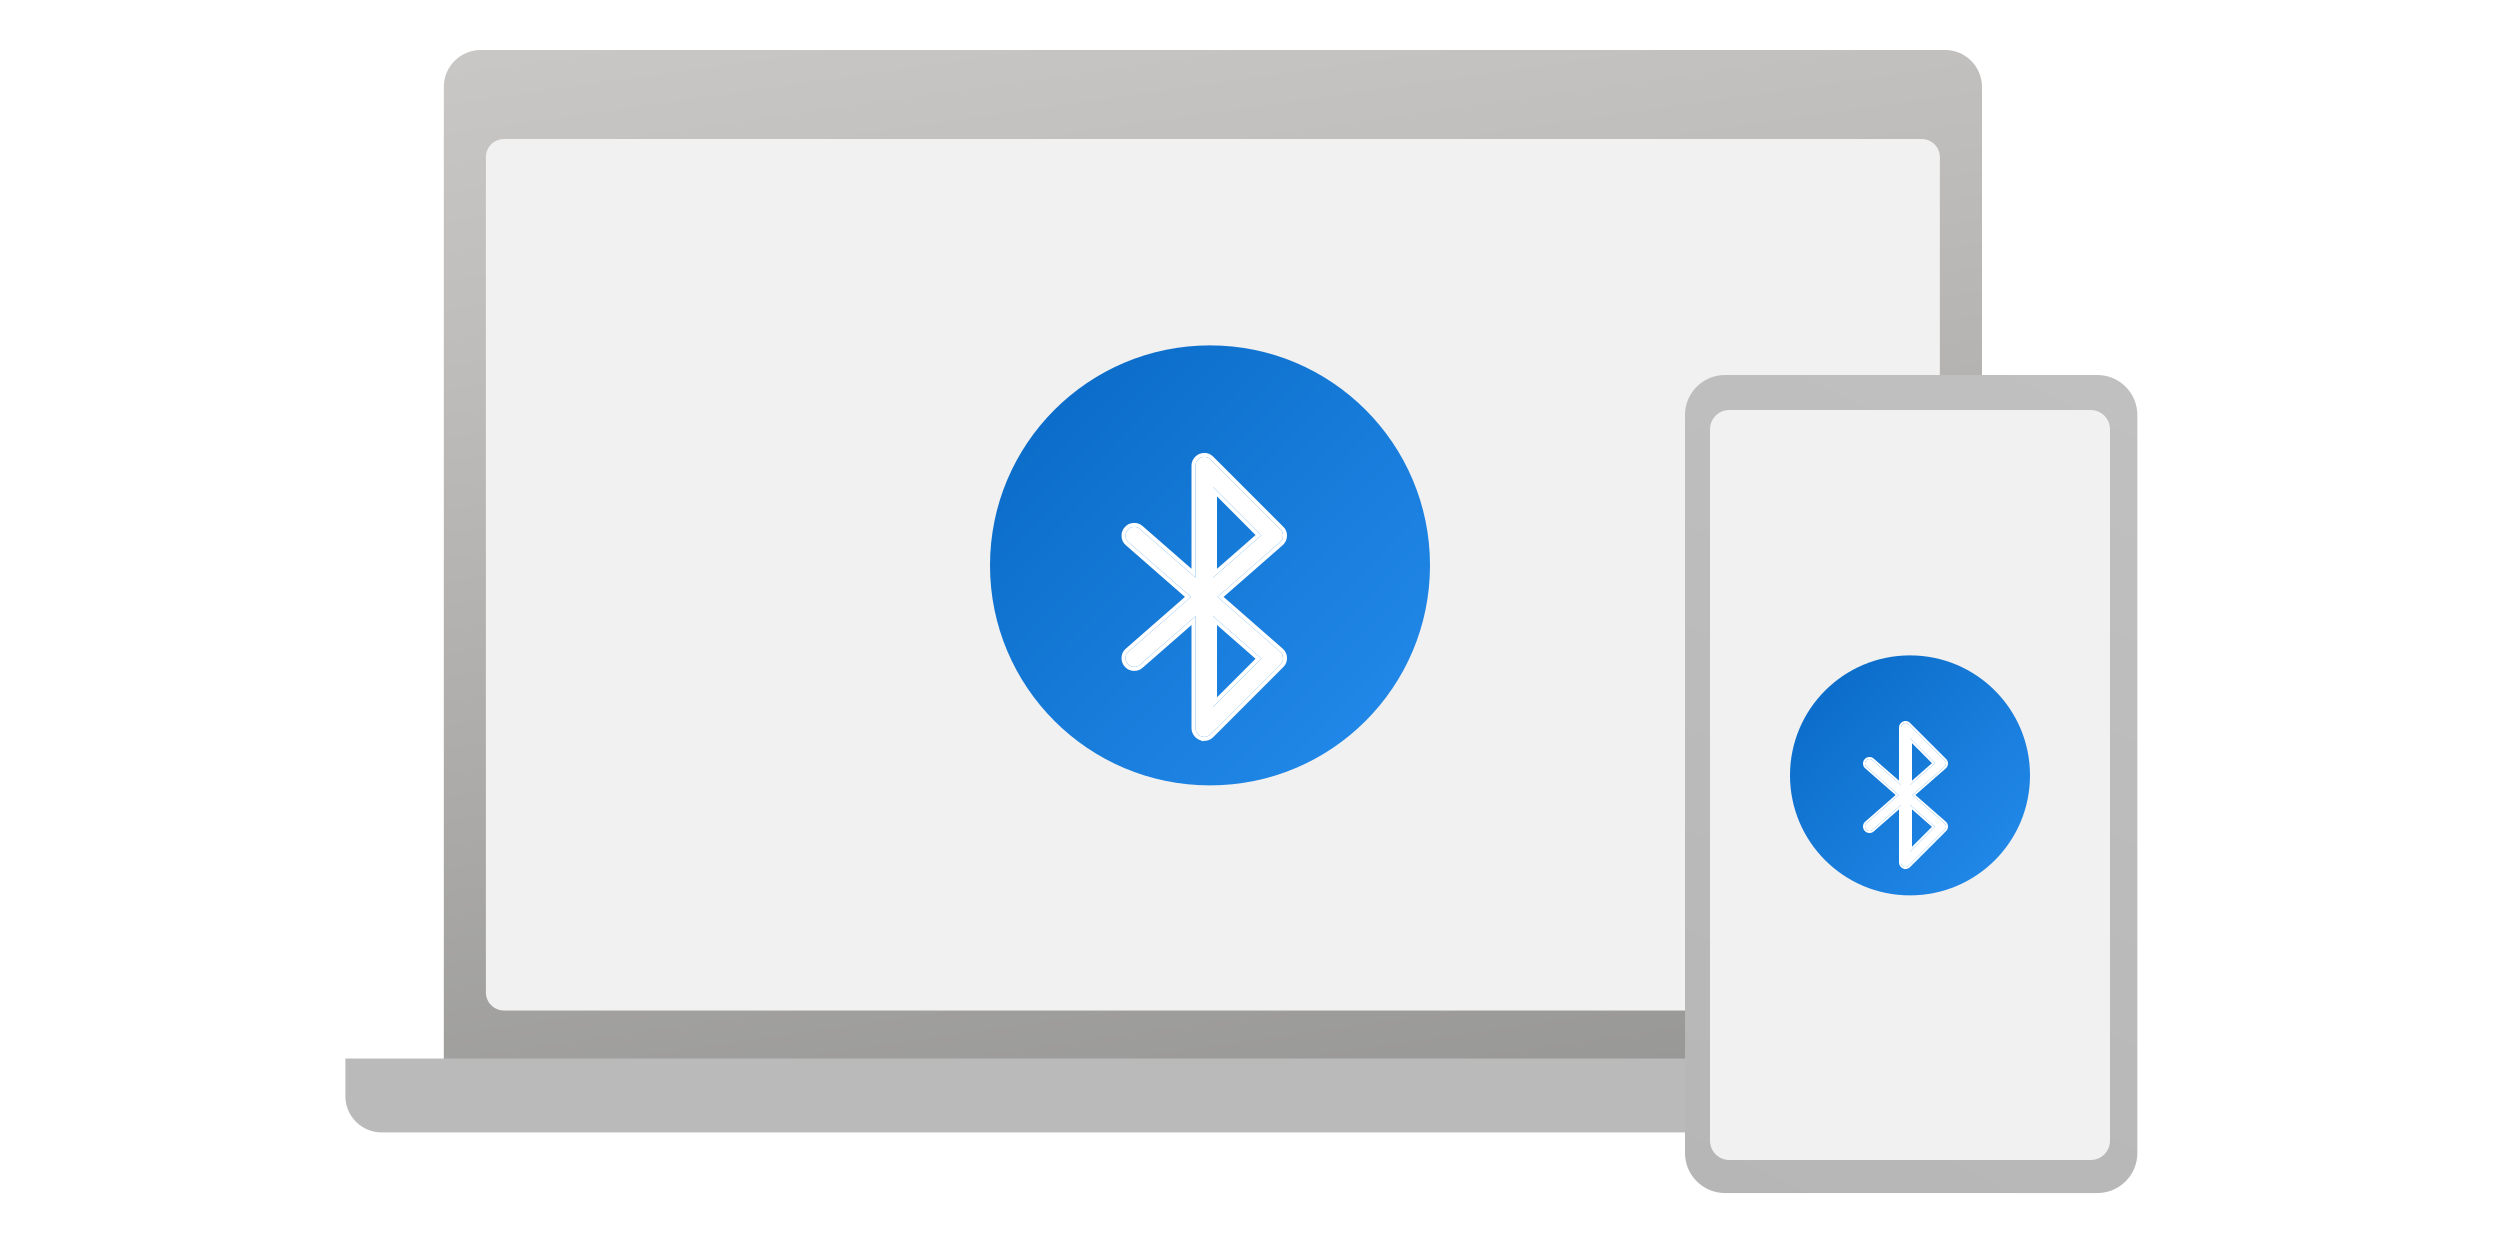
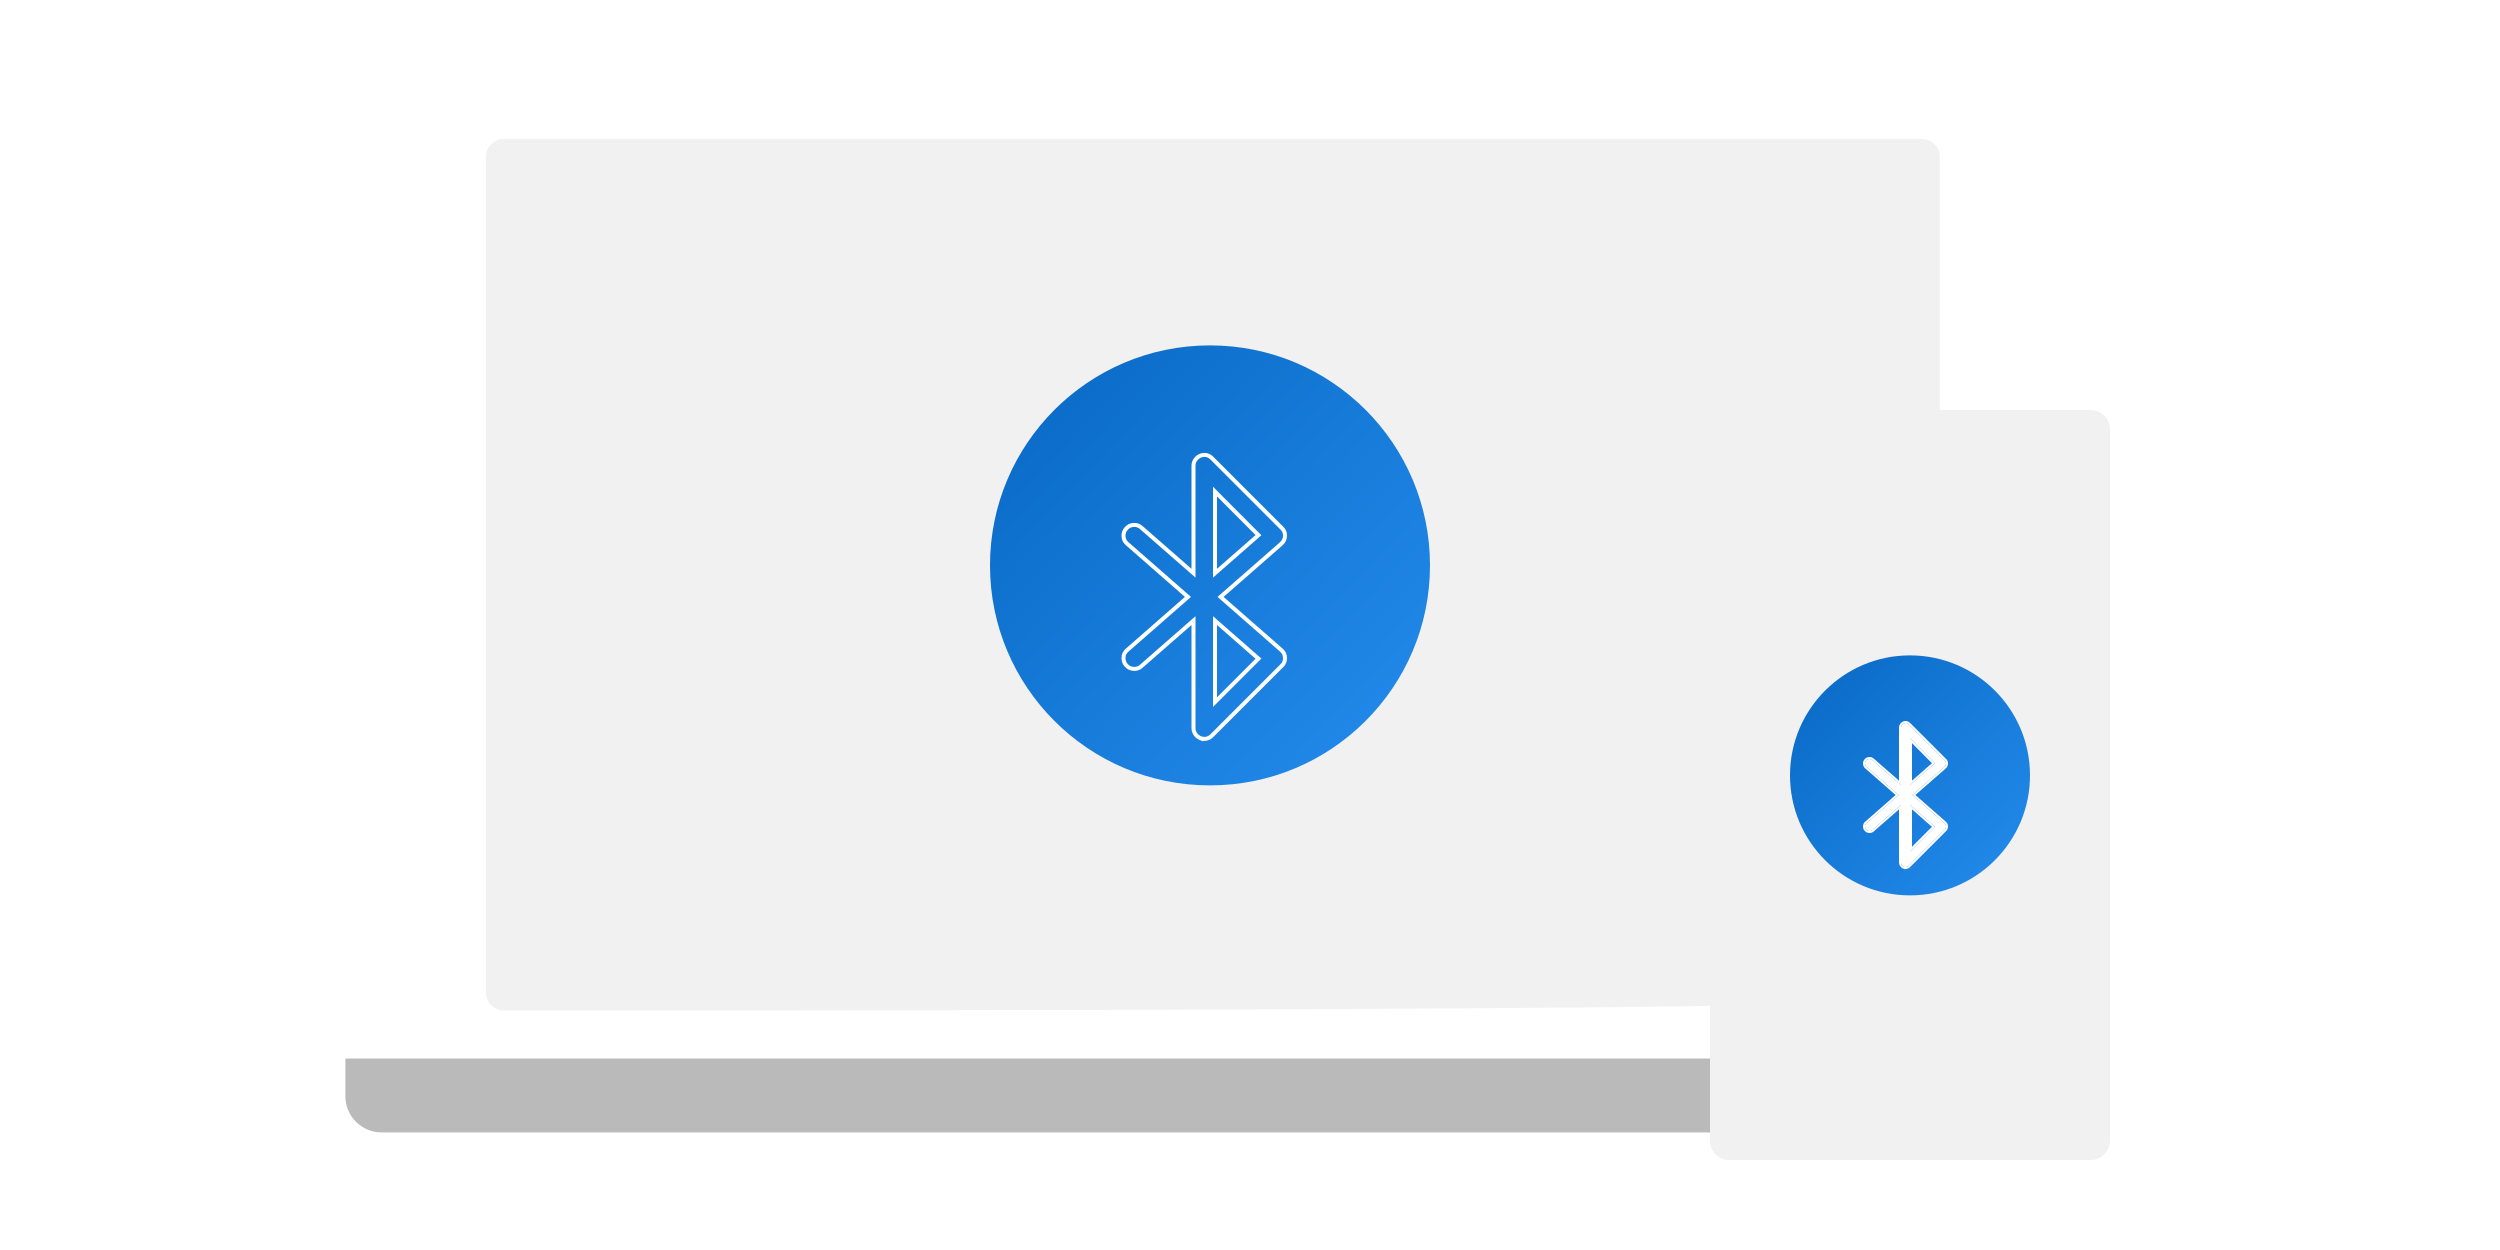
<svg xmlns="http://www.w3.org/2000/svg" viewBox="0 0 500 250" fill="none">
  <g clip-path="url(#clip0_1997_163390)">
-     <path d="M96.144 10H389.016C390.973 10 392.85 10.777 394.234 12.162C395.618 13.546 396.396 15.423 396.396 17.38V225.405H88.764V17.38C88.764 15.423 89.541 13.546 90.925 12.162C92.309 10.777 94.186 10 96.144 10V10Z" fill="url(#paint0_linear_1997_163390)" />
-     <path d="M384.347 27.804H100.802C98.799 27.804 97.176 29.427 97.176 31.429V198.477C97.176 200.48 98.799 202.103 100.802 202.103H384.347C386.349 202.103 387.972 200.48 387.972 198.477V31.429C387.972 29.427 386.349 27.804 384.347 27.804Z" fill="#F1F1F1" />
+     <path d="M384.347 27.804H100.802C98.799 27.804 97.176 29.427 97.176 31.429V198.477C97.176 200.48 98.799 202.103 100.802 202.103C386.349 202.103 387.972 200.48 387.972 198.477V31.429C387.972 29.427 386.349 27.804 384.347 27.804Z" fill="#F1F1F1" />
    <path d="M408.84 226.481L76.314 226.481C74.394 226.481 72.553 225.719 71.195 224.361C69.837 223.003 69.074 221.162 69.074 219.241V211.711L416.08 211.711V219.241C416.08 221.162 415.317 223.003 413.959 224.361C412.602 225.719 410.76 226.481 408.84 226.481V226.481Z" fill="#BABABA" />
-     <path d="M419.47 75H345C340.582 75 337 78.582 337 83V230.61C337 235.028 340.582 238.61 345 238.61H419.47C423.888 238.61 427.47 235.028 427.47 230.61V83C427.47 78.582 423.888 75 419.47 75Z" fill="url(#paint1_linear_1997_163390)" />
    <path d="M422 228.137V85.863C422 83.73 420.268 82 418.132 82H345.868C343.732 82 342 83.73 342 85.863V228.137C342 230.27 343.732 232 345.868 232H418.132C420.268 232 422 230.27 422 228.137Z" fill="#F1F1F1" />
    <g filter="url(#filter0_ii_1997_163390)">
      <path d="M242 159C266.301 159 286 139.301 286 115C286 90.7 266.301 71 242 71C217.699 71 198 90.7 198 115C198 139.301 217.699 159 242 159Z" fill="url(#paint2_linear_1997_163390)" />
    </g>
    <g filter="url(#filter1_d_1997_163390)">
-       <path d="M240.55 143.602L240.194 143.465C239.866 143.319 239.602 143.1 239.401 142.809C239.201 142.517 239.101 142.198 239.101 141.852V119.457L227.999 129.164C227.689 129.456 227.306 129.602 226.851 129.602C226.304 129.602 225.866 129.401 225.538 129C225.246 128.69 225.101 128.298 225.101 127.824C225.101 127.296 225.301 126.867 225.702 126.539L238.198 115.602L225.702 104.664C225.301 104.336 225.101 103.898 225.101 103.352C225.101 102.896 225.246 102.513 225.538 102.203C225.866 101.802 226.304 101.602 226.851 101.602C227.306 101.602 227.689 101.747 227.999 102.039L239.101 111.746V89.352C239.101 89.005 239.201 88.686 239.401 88.394C239.602 88.103 239.866 87.884 240.194 87.738C240.431 87.647 240.659 87.602 240.878 87.602C241.352 87.602 241.753 87.775 242.081 88.121L256.081 102.121C256.427 102.431 256.601 102.832 256.601 103.324C256.601 103.871 256.4 104.318 255.999 104.664L243.503 115.602L255.999 126.539C256.4 126.867 256.601 127.314 256.601 127.879C256.601 128.371 256.427 128.772 256.081 129.082L242.081 143.082C241.735 143.428 241.325 143.602 240.851 143.602C240.65 143.602 240.431 143.556 240.194 143.465L240.55 143.602ZM242.601 93.562V111.746L252.28 103.27L242.601 93.562ZM242.601 119.457V137.613L252.28 127.934L242.601 119.457Z" fill="white" />
      <path d="M240.032 143.83L240.041 143.835L240.051 143.838L240.406 143.975L240.416 143.951C240.562 143.984 240.708 144.002 240.851 144.002C241.435 144.002 241.945 143.783 242.364 143.365L256.356 129.372C256.787 128.983 257.001 128.473 257.001 127.879C257.001 127.209 256.757 126.645 256.258 126.234L244.11 115.602L256.26 104.967C256.261 104.967 256.261 104.966 256.261 104.966C256.753 104.541 257.001 103.983 257.001 103.324C257.001 102.73 256.787 102.221 256.356 101.831L242.368 87.842C241.965 87.419 241.461 87.202 240.878 87.202C240.603 87.202 240.326 87.259 240.051 87.365L240.041 87.369L240.032 87.373C239.637 87.548 239.315 87.814 239.072 88.168C238.826 88.525 238.701 88.922 238.701 89.352V110.865L228.268 101.743C227.879 101.379 227.398 101.202 226.851 101.202C226.196 101.202 225.645 101.447 225.237 101.939C224.877 102.327 224.701 102.807 224.701 103.352C224.701 104.008 224.947 104.561 225.443 104.969L237.591 115.602L225.443 126.234C224.951 126.639 224.701 127.181 224.701 127.824C224.701 128.383 224.874 128.873 225.237 129.264C225.645 129.756 226.196 130.002 226.851 130.002C227.398 130.002 227.879 129.824 228.268 129.461L238.701 120.338V141.852C238.701 142.281 238.826 142.678 239.072 143.035C239.315 143.389 239.637 143.655 240.032 143.83ZM251.696 103.25L243.001 110.864V94.53L251.696 103.25ZM243.001 120.339L251.695 127.953L243.001 136.648V120.339Z" stroke="white" stroke-width="0.8" />
    </g>
    <g filter="url(#filter2_ii_1997_163390)">
      <path d="M382 181C395.255 181 406 170.255 406 157C406 143.745 395.255 133 382 133C368.745 133 358 143.745 358 157C358 170.255 368.745 181 382 181Z" fill="url(#paint3_linear_1997_163390)" />
    </g>
    <g filter="url(#filter3_d_1997_163390)">
      <path d="M380.945 171.402L380.763 171.331C380.594 171.256 380.458 171.144 380.355 170.994C380.252 170.844 380.2 170.68 380.2 170.502V158.984L374.491 163.977C374.331 164.127 374.134 164.202 373.9 164.202C373.619 164.202 373.394 164.098 373.225 163.892C373.075 163.733 373 163.531 373 163.288C373 163.016 373.103 162.795 373.309 162.627L379.736 157.002L373.309 151.377C373.103 151.208 373 150.983 373 150.702C373 150.467 373.075 150.27 373.225 150.111C373.394 149.905 373.619 149.802 373.9 149.802C374.134 149.802 374.331 149.877 374.491 150.027L380.2 155.019V143.502C380.2 143.323 380.252 143.159 380.355 143.009C380.458 142.859 380.594 142.747 380.763 142.672C380.884 142.625 381.002 142.602 381.114 142.602C381.358 142.602 381.564 142.691 381.733 142.869L388.933 150.069C389.111 150.228 389.2 150.434 389.2 150.688C389.2 150.969 389.097 151.198 388.891 151.377L382.464 157.002L388.891 162.627C389.097 162.795 389.2 163.025 389.2 163.316C389.2 163.569 389.111 163.775 388.933 163.934L381.733 171.134C381.555 171.313 381.344 171.402 381.1 171.402C380.997 171.402 380.884 171.378 380.763 171.331L380.945 171.402ZM382 145.667V155.019L386.978 150.659L382 145.667ZM382 158.984V168.322L386.978 163.344L382 158.984Z" fill="white" />
      <path d="M380.681 171.514L380.681 171.514L380.691 171.518C380.691 171.518 380.691 171.518 380.691 171.518L380.874 171.588L380.878 171.576C380.953 171.593 381.027 171.602 381.1 171.602C381.399 171.602 381.66 171.49 381.874 171.276L389.07 164.08C389.291 163.88 389.4 163.62 389.4 163.316C389.4 162.972 389.275 162.684 389.02 162.474L382.768 157.002L389.021 151.528C389.022 151.528 389.022 151.528 389.022 151.527C389.273 151.31 389.4 151.024 389.4 150.688C389.4 150.383 389.291 150.123 389.071 149.924L381.876 142.729C381.67 142.513 381.412 142.402 381.114 142.402C380.973 142.402 380.832 142.431 380.691 142.485L380.691 142.485L380.681 142.489C380.479 142.579 380.314 142.715 380.19 142.896C380.064 143.079 380 143.282 380 143.502V154.578L374.625 149.878C374.426 149.693 374.18 149.602 373.9 149.602C373.565 149.602 373.283 149.727 373.075 149.979C372.89 150.177 372.8 150.423 372.8 150.702C372.8 151.038 372.926 151.32 373.18 151.529L379.432 157.002L373.18 162.474C372.928 162.681 372.8 162.958 372.8 163.288C372.8 163.573 372.889 163.824 373.075 164.024C373.283 164.276 373.565 164.402 373.9 164.402C374.18 164.402 374.426 164.311 374.625 164.125L380 159.425V170.502C380 170.721 380.064 170.925 380.19 171.107C380.314 171.288 380.479 171.424 380.681 171.514ZM386.686 150.649L382.2 154.578V146.151L386.686 150.649ZM382.2 159.425L386.686 163.353L382.2 167.839V159.425Z" stroke="white" stroke-width="0.4" />
    </g>
  </g>
  <defs>
    <filter id="filter0_ii_1997_163390" x="198" y="65.23" width="88" height="97.617" filterUnits="userSpaceOnUse" color-interpolation-filters="sRGB">
      <feFlood flood-opacity="0" result="BackgroundImageFix" />
      <feBlend mode="normal" in="SourceGraphic" in2="BackgroundImageFix" result="shape" />
      <feColorMatrix in="SourceAlpha" type="matrix" values="0 0 0 0 0 0 0 0 0 0 0 0 0 0 0 0 0 0 127 0" result="hardAlpha" />
      <feOffset dy="-5.77" />
      <feGaussianBlur stdDeviation="3.206" />
      <feComposite in2="hardAlpha" operator="arithmetic" k2="-1" k3="1" />
      <feColorMatrix type="matrix" values="0 0 0 0 0 0 0 0 0 0 0 0 0 0 0 0 0 0 0.15 0" />
      <feBlend mode="normal" in2="shape" result="effect1_innerShadow_1997_163390" />
      <feColorMatrix in="SourceAlpha" type="matrix" values="0 0 0 0 0 0 0 0 0 0 0 0 0 0 0 0 0 0 127 0" result="hardAlpha" />
      <feOffset dy="3.847" />
      <feGaussianBlur stdDeviation="2.565" />
      <feComposite in2="hardAlpha" operator="arithmetic" k2="-1" k3="1" />
      <feColorMatrix type="matrix" values="0 0 0 0 1 0 0 0 0 1 0 0 0 0 1 0 0 0 0.25 0" />
      <feBlend mode="normal" in2="effect1_innerShadow_1997_163390" result="effect2_innerShadow_1997_163390" />
    </filter>
    <filter id="filter1_d_1997_163390" x="215.801" y="82.082" width="50.1" height="74.6" filterUnits="userSpaceOnUse" color-interpolation-filters="sRGB">
      <feFlood flood-opacity="0" result="BackgroundImageFix" />
      <feColorMatrix in="SourceAlpha" type="matrix" values="0 0 0 0 0 0 0 0 0 0 0 0 0 0 0 0 0 0 127 0" result="hardAlpha" />
      <feOffset dy="3.78" />
      <feGaussianBlur stdDeviation="4.25" />
      <feComposite in2="hardAlpha" operator="out" />
      <feColorMatrix type="matrix" values="0 0 0 0 0 0 0 0 0 0 0 0 0 0 0 0 0 0 0.22 0" />
      <feBlend mode="normal" in2="BackgroundImageFix" result="effect1_dropShadow_1997_163390" />
      <feBlend mode="normal" in="SourceGraphic" in2="effect1_dropShadow_1997_163390" result="shape" />
    </filter>
    <filter id="filter2_ii_1997_163390" x="358" y="127.23" width="48" height="57.617" filterUnits="userSpaceOnUse" color-interpolation-filters="sRGB">
      <feFlood flood-opacity="0" result="BackgroundImageFix" />
      <feBlend mode="normal" in="SourceGraphic" in2="BackgroundImageFix" result="shape" />
      <feColorMatrix in="SourceAlpha" type="matrix" values="0 0 0 0 0 0 0 0 0 0 0 0 0 0 0 0 0 0 127 0" result="hardAlpha" />
      <feOffset dy="-5.77" />
      <feGaussianBlur stdDeviation="3.206" />
      <feComposite in2="hardAlpha" operator="arithmetic" k2="-1" k3="1" />
      <feColorMatrix type="matrix" values="0 0 0 0 0 0 0 0 0 0 0 0 0 0 0 0 0 0 0.15 0" />
      <feBlend mode="normal" in2="shape" result="effect1_innerShadow_1997_163390" />
      <feColorMatrix in="SourceAlpha" type="matrix" values="0 0 0 0 0 0 0 0 0 0 0 0 0 0 0 0 0 0 127 0" result="hardAlpha" />
      <feOffset dy="3.847" />
      <feGaussianBlur stdDeviation="2.565" />
      <feComposite in2="hardAlpha" operator="arithmetic" k2="-1" k3="1" />
      <feColorMatrix type="matrix" values="0 0 0 0 1 0 0 0 0 1 0 0 0 0 1 0 0 0 0.25 0" />
      <feBlend mode="normal" in2="effect1_innerShadow_1997_163390" result="effect2_innerShadow_1997_163390" />
    </filter>
    <filter id="filter3_d_1997_163390" x="370.6" y="142.201" width="21" height="33.601" filterUnits="userSpaceOnUse" color-interpolation-filters="sRGB">
      <feFlood flood-opacity="0" result="BackgroundImageFix" />
      <feColorMatrix in="SourceAlpha" type="matrix" values="0 0 0 0 0 0 0 0 0 0 0 0 0 0 0 0 0 0 127 0" result="hardAlpha" />
      <feOffset dy="2" />
      <feGaussianBlur stdDeviation="1" />
      <feComposite in2="hardAlpha" operator="out" />
      <feColorMatrix type="matrix" values="0 0 0 0 0 0 0 0 0 0 0 0 0 0 0 0 0 0 0.22 0" />
      <feBlend mode="normal" in2="BackgroundImageFix" result="effect1_dropShadow_1997_163390" />
      <feBlend mode="normal" in="SourceGraphic" in2="effect1_dropShadow_1997_163390" result="shape" />
    </filter>
    <linearGradient id="paint0_linear_1997_163390" x1="278.242" y1="371.55" x2="199.387" y2="-182.114" gradientUnits="userSpaceOnUse">
      <stop stop-color="#737373" />
      <stop offset="0.25" stop-color="#969695" />
      <stop offset="0.58" stop-color="#BFBDBC" />
      <stop offset="0.84" stop-color="#D8D6D4" />
      <stop offset="1" stop-color="#E1DFDD" />
    </linearGradient>
    <linearGradient id="paint1_linear_1997_163390" x1="422" y1="75" x2="342" y2="239" gradientUnits="userSpaceOnUse">
      <stop stop-color="#C0C0C0" />
      <stop offset="1" stop-color="#B6B6B6" />
    </linearGradient>
    <linearGradient id="paint2_linear_1997_163390" x1="351.249" y1="106.221" x2="230.891" y2="-10.295" gradientUnits="userSpaceOnUse">
      <stop stop-color="#278FF1" />
      <stop offset="1" stop-color="#005FB8" />
    </linearGradient>
    <linearGradient id="paint3_linear_1997_163390" x1="441.59" y1="152.212" x2="375.941" y2="88.657" gradientUnits="userSpaceOnUse">
      <stop stop-color="#278FF1" />
      <stop offset="1" stop-color="#005FB8" />
    </linearGradient>
    <clipPath id="clip0_1997_163390">
      <rect width="500" height="250" fill="white" />
    </clipPath>
  </defs>
</svg>